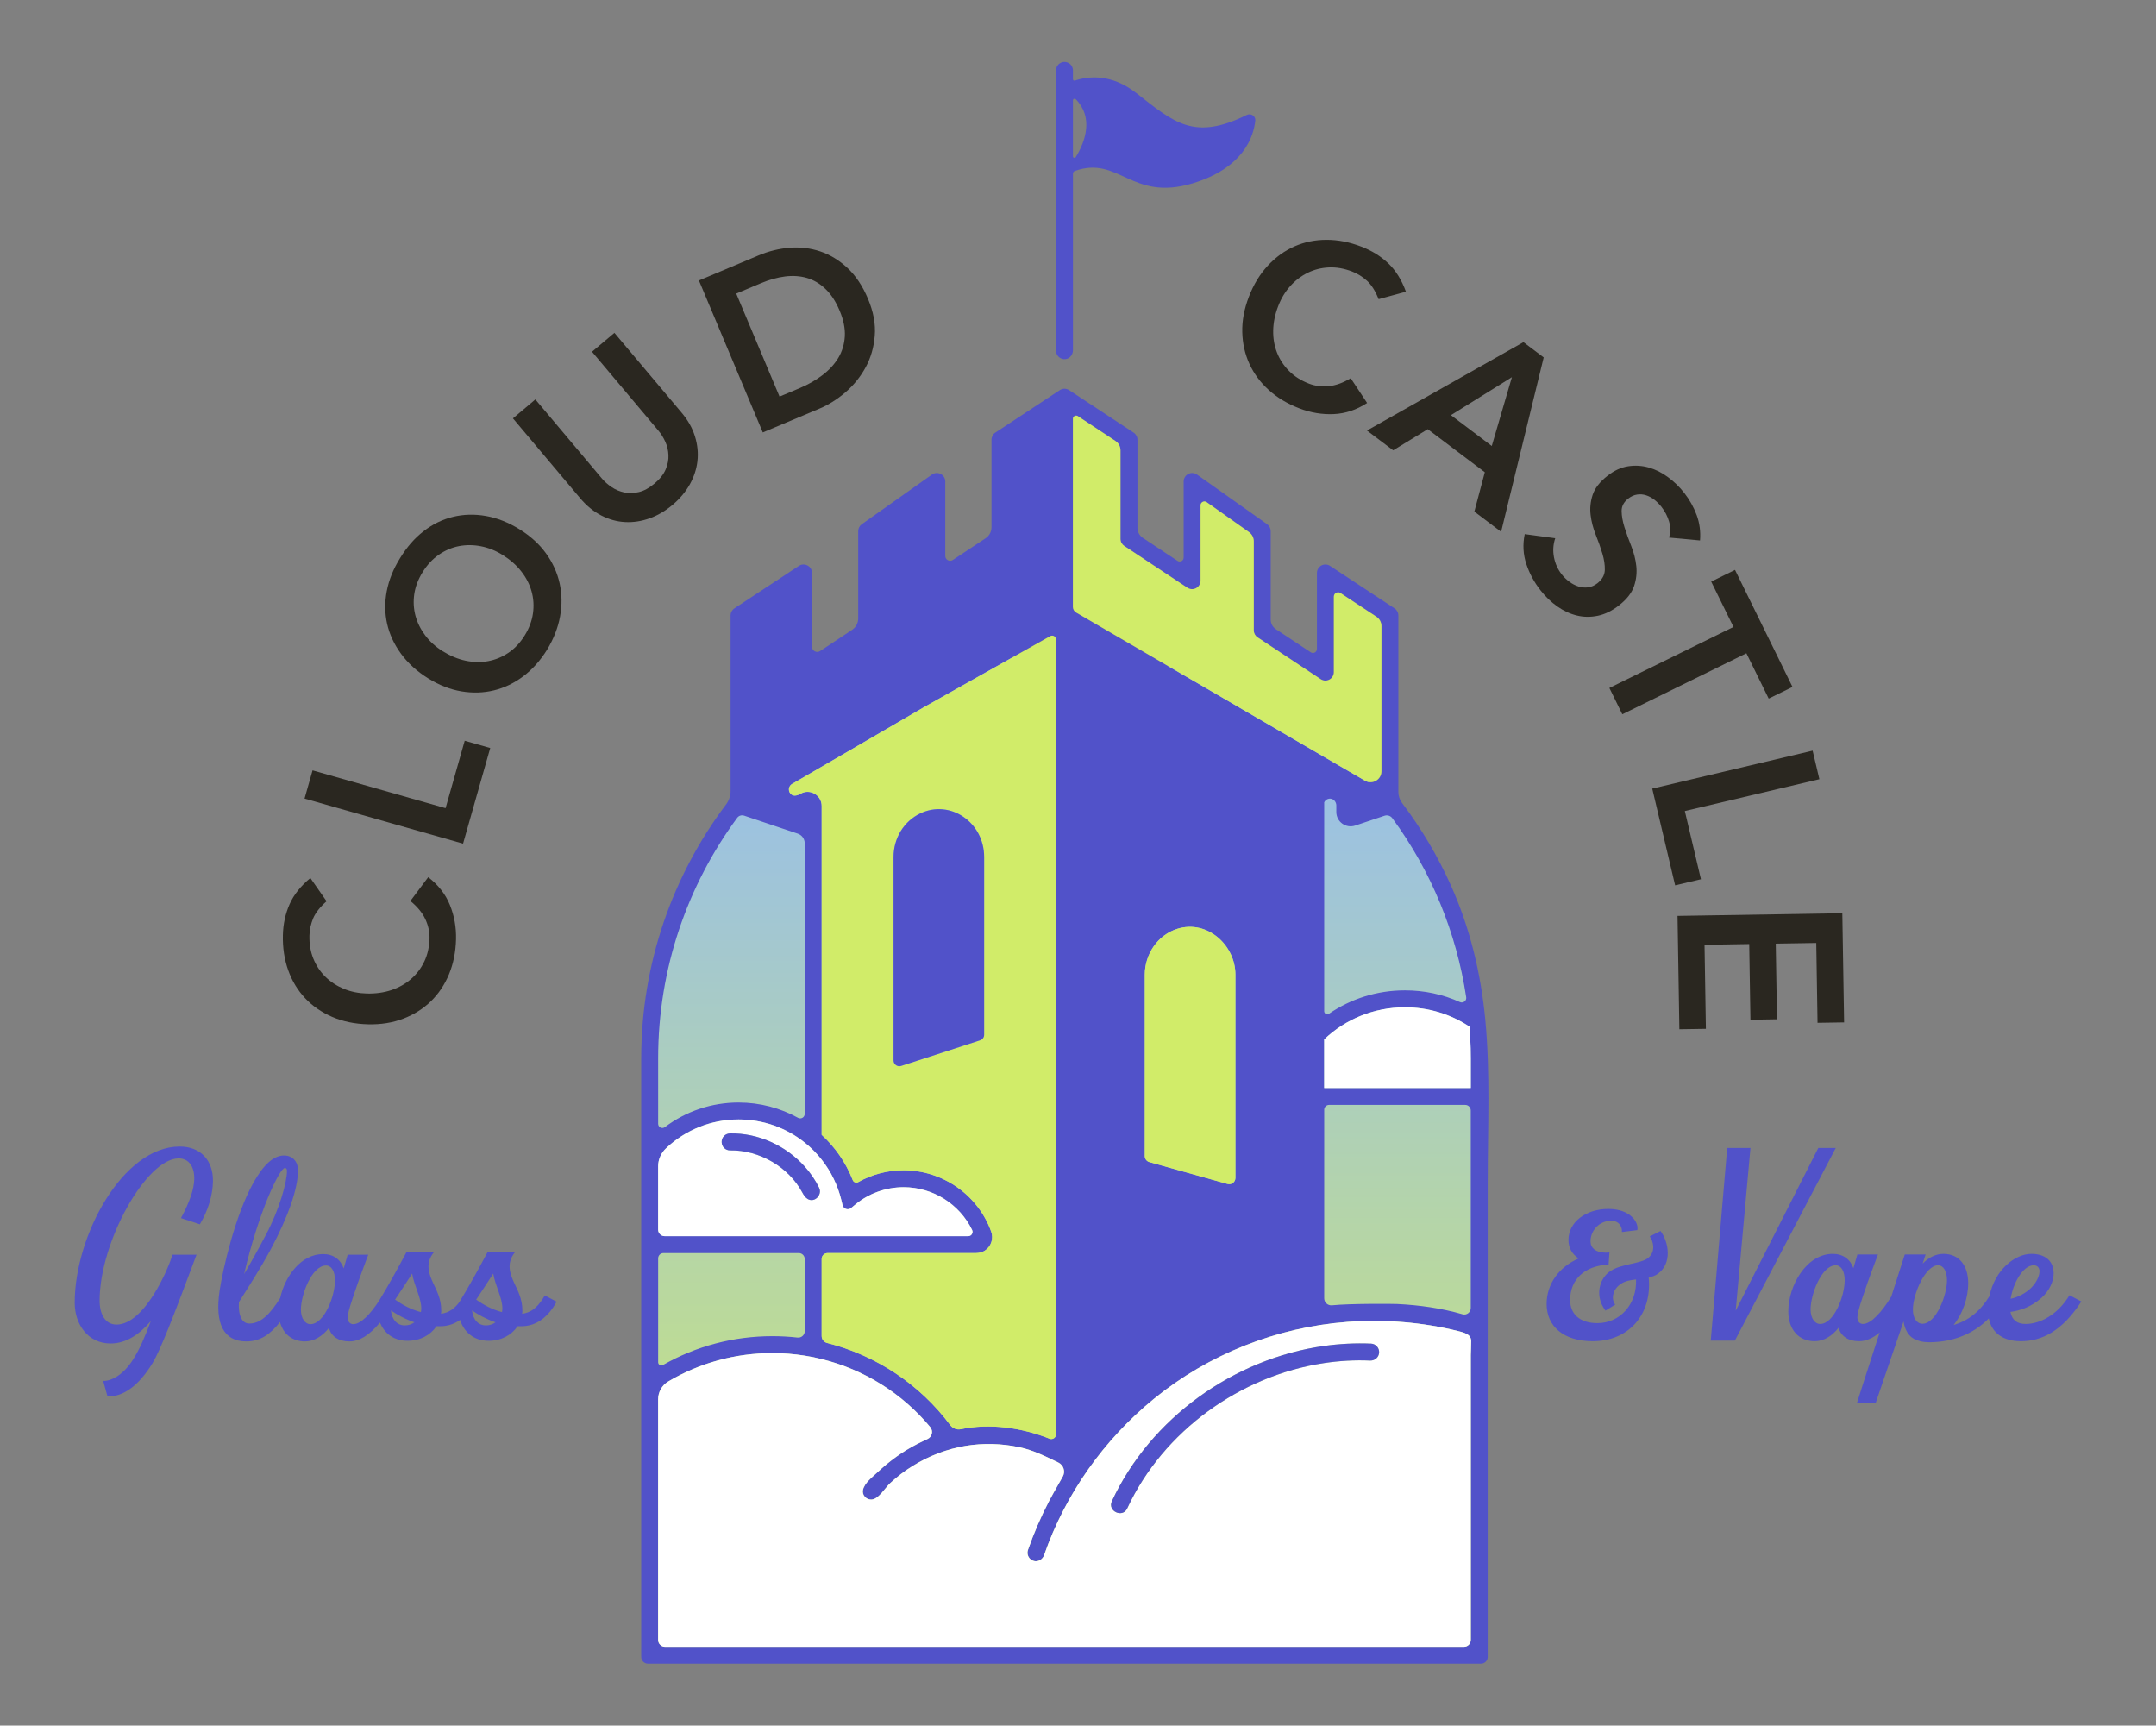
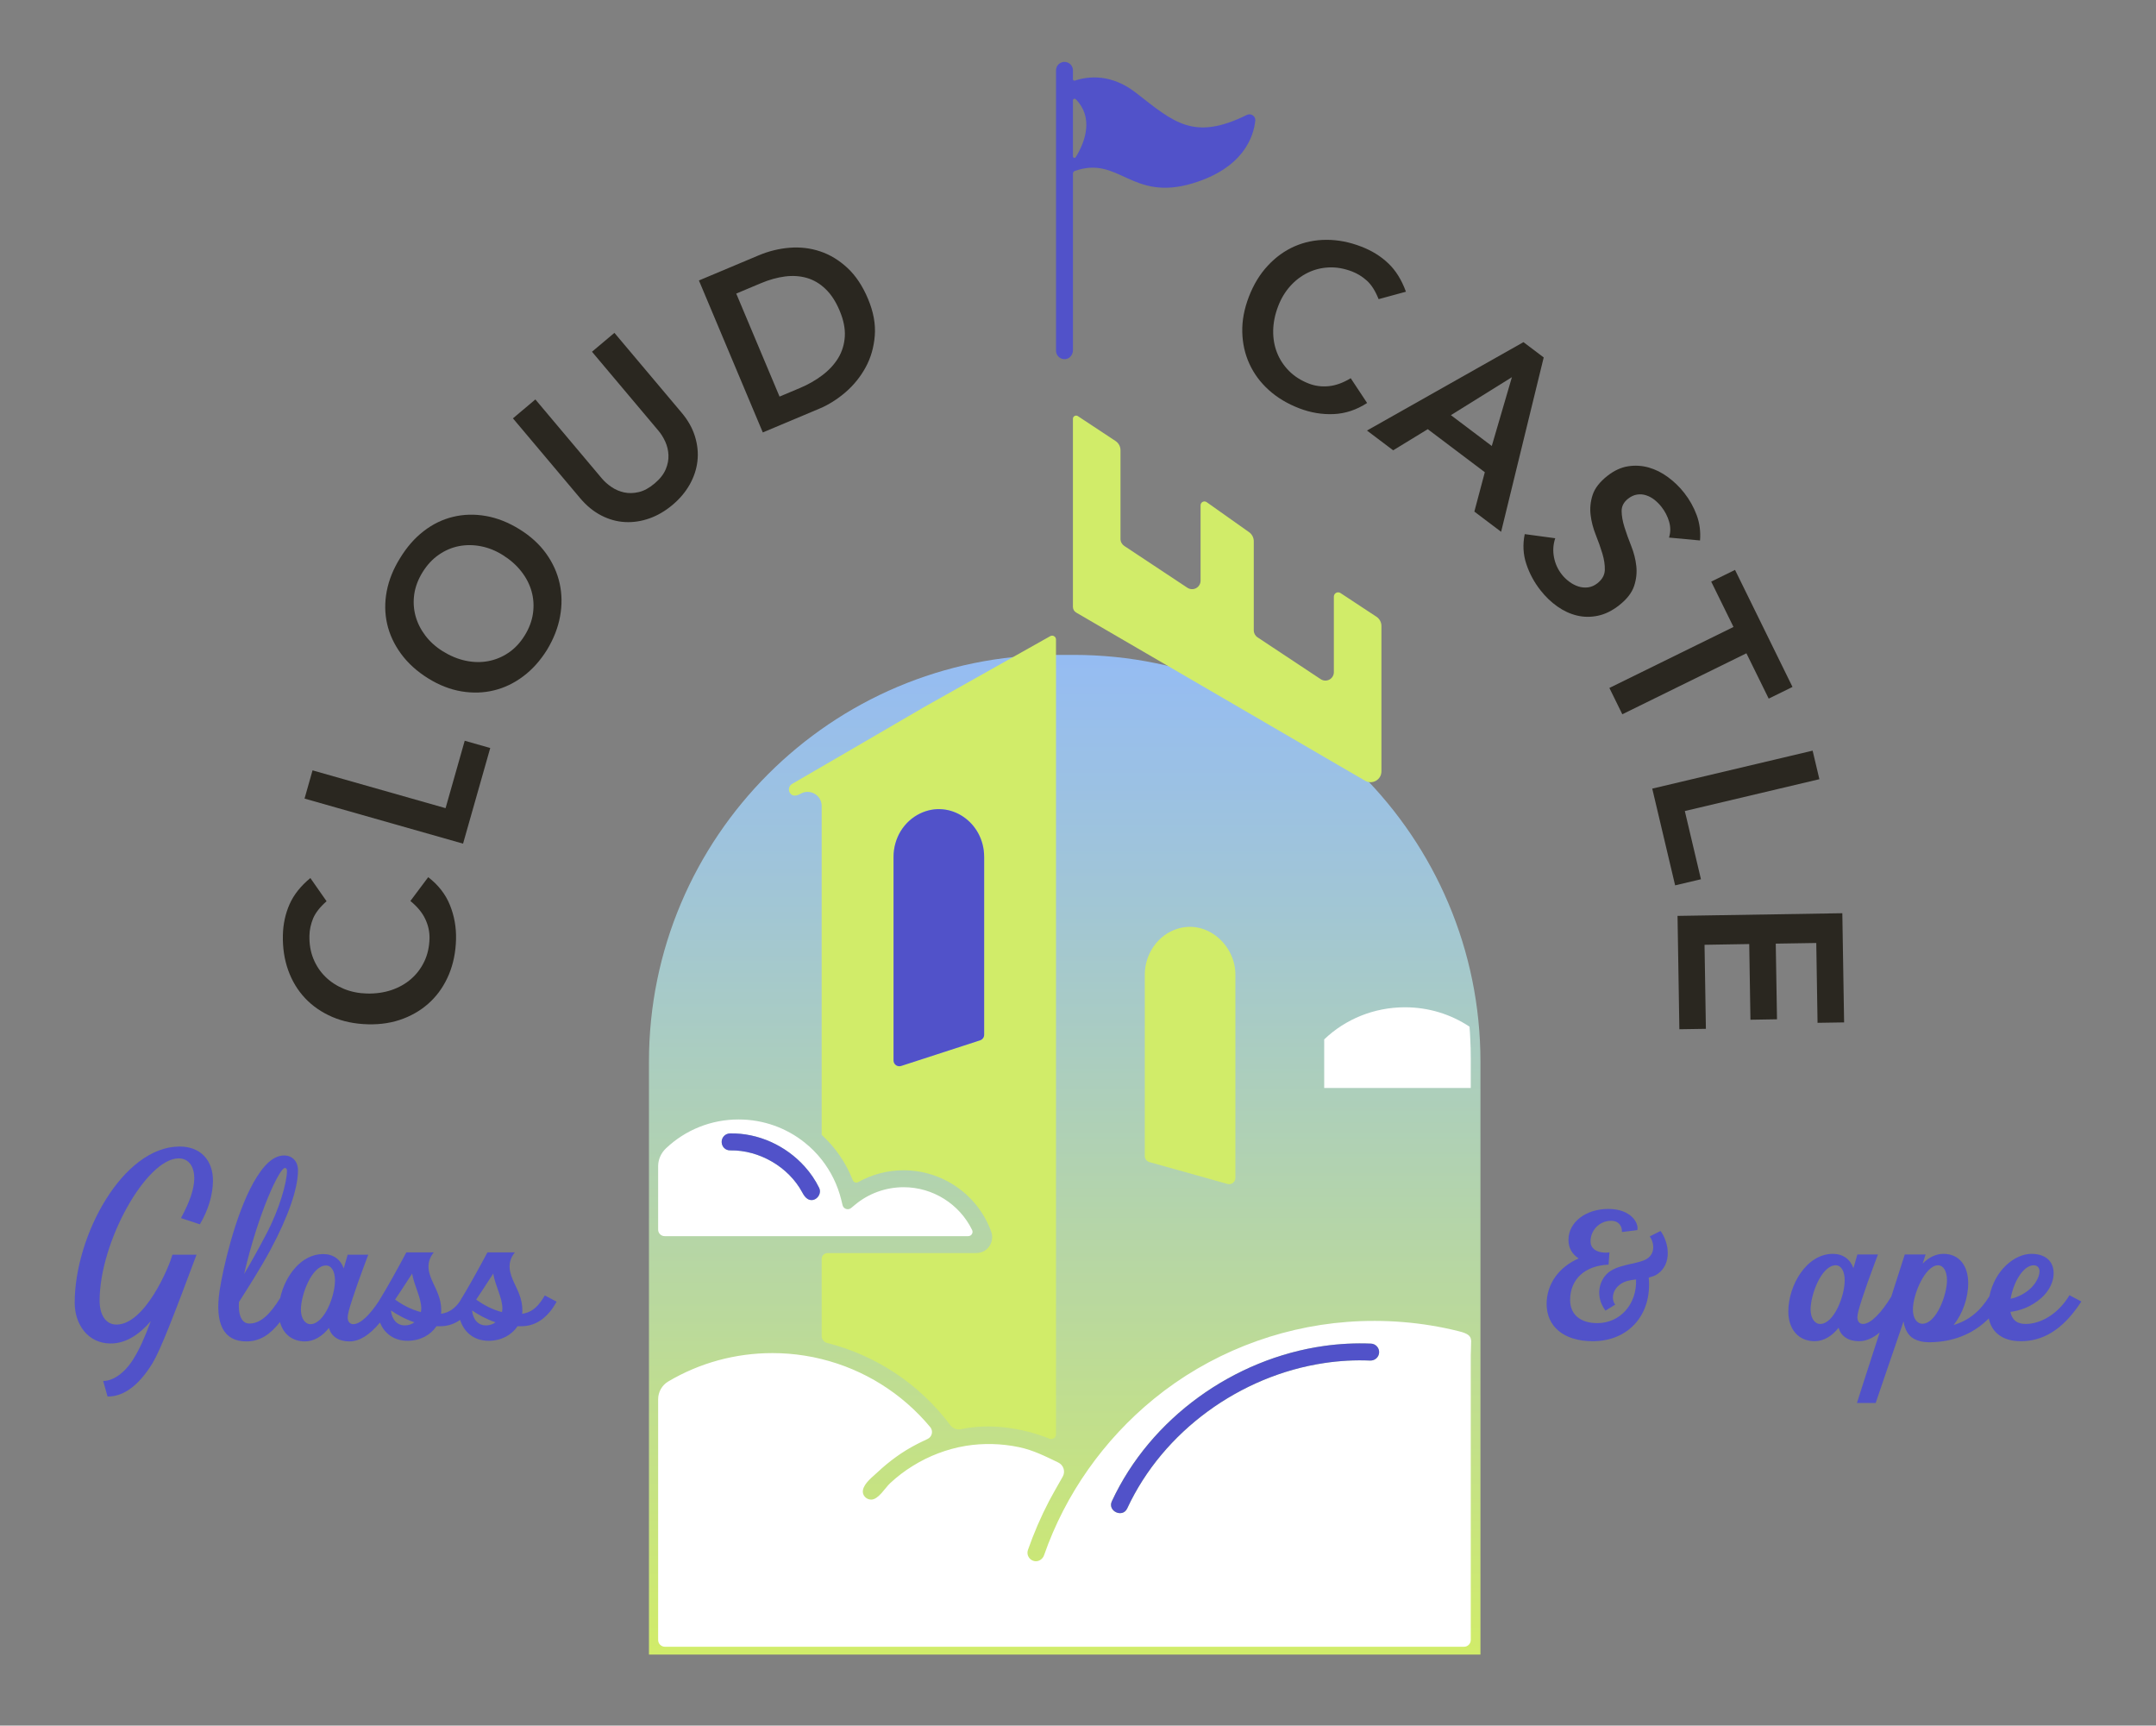
<svg xmlns="http://www.w3.org/2000/svg" id="Layer_1" viewBox="0 0 727.41 582.08">
  <rect x="0" y="0" width="727.41" height="582.08" fill="#808080" stroke="none" />
  <defs>
    <style>.cls-1{fill:url(#linear-gradient);}.cls-2{fill:#fff;}.cls-3{fill:#d1ec69;}.cls-4{fill:#2a2720;}.cls-5{fill:#5152c9;}</style>
    <linearGradient id="linear-gradient" x1="359.22" y1="220.91" x2="359.22" y2="558.12" gradientUnits="userSpaceOnUse">
      <stop offset="0" stop-color="#95bcf3" />
      <stop offset=".21" stop-color="#9fc4da" />
      <stop offset=".66" stop-color="#bad99c" />
      <stop offset="1" stop-color="#d1ec69" />
    </linearGradient>
  </defs>
  <path class="cls-1" d="m356.19,220.91h6.06c75.74,0,137.24,61.49,137.24,137.24v199.98H218.95v-199.98c0-75.74,61.49-137.24,137.24-137.24Z" />
  <g>
    <path class="cls-5" d="m698.22,436.91l4,2.11c-6.46,10.03-13.41,13.4-20.42,13.4-5.97,0-9.79-2.8-10.81-7.68-5.43,5.48-12.48,8.03-20.2,8.03-2.04,0-3.65-.42-4.98-1.12-1.97-1.05-3.16-3.16-3.58-5.9l-.98,2.88c-3.86,11.37-7.51,21.82-8.42,24.63h-6.32c.3-1.08,3.52-10.94,7.67-23.78-2.35,1.96-4.65,2.94-6.96,2.94-3.65,0-6.18-1.75-6.88-4.56-2.31,2.95-5.19,4.56-8.07,4.56-5.47,0-8.91-4-8.91-10.03,0-8.77,6.11-19.44,15.02-19.44,3.43,0,5.89,1.83,6.94,4.84l1.34-4.63h6.94c-.7,2.04-2.95,7.58-5.26,14.67-1.19,3.51-1.68,5.61-1.68,6.52,0,1.34.7,2.25,1.89,2.25,2.73,0,6.37-4.04,9.54-9.22,1.5-4.67,3.05-9.48,4.56-14.22h7.02l-.99,3.09c2.18-2.24,4.63-3.3,7.02-3.3,5.26,0,8.35,3.93,8.35,9.9,0,5.05-1.9,10.31-4.91,14.1,5.08-1.51,8.94-4.64,12.06-9.7,1.83-8.92,8.64-14.3,14.18-14.3,4.7,0,7.5,2.46,7.5,6.6,0,2.73-1.47,5.89-4.07,8.21-3.5,3.08-7.22,4.35-10.52,4.77.56,2.81,2.32,4.07,5.12,4.07,4.91,0,10.81-3.09,14.81-9.69Zm-12.91-2.52c1.82-1.82,2.8-4,2.8-5.68-.07-1.13-.77-1.9-1.96-1.9-3.65,0-6.95,6.04-7.79,11.3,2.39-.49,5.05-1.83,6.95-3.72Zm-28.42-2.53c0-3.15-1.26-5.05-3.01-5.05-4.28,0-8.49,9.68-8.49,14.95,0,2.87,1.33,4.77,3.22,4.77,4.64,0,8.28-9.68,8.28-14.67Zm-34.51,0c0-3.08-1.2-5.05-3.02-5.05-4.84,0-8.49,9.96-8.49,14.88,0,2.94,1.4,4.91,3.23,4.91,4.63,0,8.28-9.4,8.28-14.74Z" />
    <polygon class="cls-4" points="621.58 308.05 622.18 344.88 613.22 345.02 612.79 318.09 599.12 318.31 599.54 343.83 590.58 343.98 590.17 318.45 575.09 318.7 575.55 347.05 566.6 347.19 565.98 308.95 621.58 308.05" />
-     <polygon class="cls-5" points="619.36 387.24 585.33 452.21 577.19 452.21 582.74 387.24 590.59 387.24 585.61 442.11 613.47 387.24 619.36 387.24" />
    <polygon class="cls-4" points="611.56 253.21 613.84 262.84 568.44 273.58 573.88 296.59 565.17 298.65 557.45 266.02 611.56 253.21" />
    <polygon class="cls-4" points="585.38 192.24 604.77 231.72 596.74 235.66 589.22 220.37 547.35 240.94 542.99 232.06 584.86 211.49 577.34 196.19 585.38 192.24" />
    <path class="cls-4" d="m572.44,173.75c1,2.71,1.37,5.56,1.13,8.56l-10.46-.97c.55-1.76.56-3.55.03-5.37s-1.39-3.48-2.59-5.01c-.71-.9-1.51-1.7-2.37-2.38-.87-.68-1.8-1.18-2.79-1.5-.99-.33-2-.41-3.05-.25-1.04.15-2.05.62-3.04,1.39-1.48,1.17-2.21,2.57-2.18,4.22.02,1.64.35,3.45.97,5.43.62,1.97,1.38,4.08,2.27,6.31s1.46,4.48,1.71,6.74c.25,2.27,0,4.54-.75,6.79-.76,2.26-2.43,4.41-5.02,6.45-2.35,1.85-4.74,3.03-7.17,3.54-2.42.51-4.79.49-7.09-.07-2.3-.55-4.5-1.57-6.6-3.05s-3.99-3.29-5.67-5.43c-2.14-2.72-3.74-5.69-4.81-8.91s-1.25-6.58-.53-10.07l10.29,1.39c-.7,2.08-.84,4.21-.43,6.39.41,2.17,1.3,4.12,2.66,5.85.71.9,1.55,1.71,2.51,2.42.96.72,1.97,1.25,3.05,1.6s2.17.45,3.29.31c1.12-.15,2.17-.61,3.16-1.39,1.6-1.26,2.43-2.75,2.49-4.45.05-1.71-.22-3.56-.82-5.55-.6-2-1.35-4.11-2.24-6.34s-1.47-4.47-1.74-6.72-.04-4.5.69-6.74c.74-2.25,2.4-4.39,4.99-6.43,2.27-1.78,4.58-2.85,6.96-3.22,2.37-.37,4.7-.23,6.97.41s4.44,1.72,6.49,3.24c2.06,1.51,3.88,3.27,5.47,5.29,1.81,2.3,3.22,4.81,4.22,7.52Z" />
    <path class="cls-5" d="m560.26,415.24c2.88,3.99,3.86,10.94-.84,14.38-.91.7-2.04,1.05-3.16,1.33,1.19,12.49-6.8,21.47-18.87,21.47-9.9,0-15.58-5.05-15.58-12.56,0-6.8,4.21-12.49,10.81-15.36-2.25-1.48-3.44-3.58-3.44-6.25,0-5.96,5.82-10.45,13.47-10.45s10.38,4.84,9.75,7.15l-5.19.64c.14-1.27-.56-3.79-3.65-3.79-4,0-6.94,3.3-6.94,6.94,0,2.25,1.82,3.72,4.77,3.79h.91c.28,0,.49-.07.7-.07l-.28,4.14h-.14c-7.86.35-12.84,4.91-12.84,11.93,0,4.7,3.23,7.79,9.19,7.79,7.72,0,13.4-6.46,13.05-14.74-1.82.21-3.58.49-4.98,1.41-3.3,2.1-3.3,5.61-2.04,7.08l-3.29,2.04c-3.63-4.85-2.12-10.31,1-12.88.26-.22.54-.42.82-.59,4.07-2.46,10.18-2.32,12.63-4.35,2.53-2.11,1.75-5.48.49-7.23l3.65-1.82Z" />
    <path class="cls-4" d="m520.83,120.57l-14.37,58.82-9.03-6.82,3.53-13.28-19.25-14.52-11.67,7.13-8.84-6.67,52.8-29.82,6.83,5.16Zm-17.52,29.87l6.79-23.21-20.58,12.81,13.79,10.4Z" />
-     <path class="cls-5" d="m501.11,343.85c1.73,18.08.83,36.5.83,54.64v160.43c0,1.26-1.03,2.28-2.29,2.28H218.64c-1.27,0-2.3-1.02-2.3-2.3v-201.9c0-32.13,10.67-61.79,28.65-85.68.95-1.28,1.5-2.84,1.5-4.45v-59.26c0-.96.48-1.86,1.28-2.39l21.76-14.33c.87-.59,2-.63,2.93-.13s1.5,1.45,1.5,2.51v24.88c0,1.4,1.56,2.24,2.73,1.47l10.78-7.14c1.31-.87,2.08-2.33,2.08-3.89v-29.41c0-.93.45-1.8,1.2-2.35l23.68-16.75c.87-.61,2.01-.68,2.95-.2.96.5,1.55,1.48,1.55,2.55v25.11c0,1.3,1.45,2.07,2.52,1.36l11.11-7.35c1.23-.82,1.96-2.19,1.96-3.66v-29.57c0-.96.49-1.86,1.29-2.39l21.64-14.25c.07-.06.15-.1.22-.14.03-.03.07-.04.11-.07s.09-.05.13-.06c.07-.04.14-.07.23-.09.1-.05.2-.08.3-.11h.04c.1-.03.22-.06.32-.06.22-.04.45-.04.68,0,.12,0,.22.03.33.06.14.03.24.06.34.11.07.02.15.05.22.09.04.01.08.03.12.06.05.03.09.04.12.07.04.01.07.04.1.06l.11.08,21.65,14.25c.8.53,1.29,1.43,1.29,2.39v29.73c0,1.37.7,2.65,1.84,3.41l11.69,7.74c.89.59,2.06-.04,2.06-1.1v-25.67c0-1.07.59-2.05,1.54-2.55.94-.48,2.09-.41,2.96.2l23.67,16.75c.76.55,1.2,1.42,1.2,2.35v29.83c0,1.3.66,2.51,1.75,3.24l11.78,7.8c.88.58,2.07-.06,2.07-1.13v-25.65c0-1.06.57-2.01,1.5-2.51.92-.5,2.05-.45,2.92.13l21.77,14.33c.8.53,1.28,1.43,1.28,2.39v59.53c0,1.37.46,2.7,1.29,3.78,6.48,8.56,11.98,17.84,16.38,27.62,6.54,14.57,10.15,29.73,11.65,45.31Zm-4.89,113.25c0-.4.12-2.88.13-4.78-.1-1.36-.58-2.18-3.04-2.96-.2-.05-.43-.12-.66-.18-.2-.06-.41-.1-.61-.16-3.04-.76-6.13-1.4-9.22-1.9-3.12-.51-6.26-.9-9.41-1.15-3.15-.26-6.32-.39-9.47-.4-3.14-.02-6.29.1-9.43.34-23.77,1.8-46.73,10.89-65.21,25.97-16.88,13.77-29.89,32.15-37.04,52.72-.49,1.42-1.96,2.33-3.4,1.97-1.67-.42-2.59-2.15-2.05-3.72,1.99-5.66,4.35-11.18,7.13-16.5.31-.6,2.74-5.04,4.58-8.19,1.03-1.74.33-3.97-1.5-4.84-4.26-2.04-8.32-4.13-13.2-5.16-5.92-1.24-12.07-1.41-18.04-.43-6.31,1.05-12.41,3.39-17.83,6.76-2.73,1.68-5.29,3.64-7.63,5.82-1.69,1.56-3.94,5.54-6.4,5.54-1.7,0-3.11-1.52-2.77-3.24.47-2.37,3.24-4.41,4.9-5.98,2-1.87,4.11-3.63,6.35-5.23,2.22-1.6,4.56-3.02,6.99-4.27.34-.17,1.97-1,3.54-1.72,1.56-.72,2.01-2.72.91-4.03-9.52-11.44-22.37-19.42-36.62-22.93-1.89-.48-3.79-.86-5.72-1.16-3.57-.57-7.21-.86-10.89-.86-12.5,0-24.55,3.3-35.16,9.58-2.11,1.25-3.4,3.55-3.4,5.99v81.19c0,1.27,1.03,2.3,2.3,2.3h269.59c1.26,0,2.28-1.03,2.28-2.28v-96.11Zm0-15.89v-66.6c0-1.06-.84-1.9-1.88-1.9h-45.92c-.9,0-1.65.73-1.65,1.64v63.59c0,1.41,1.22,2.51,2.62,2.37,6.01-.61,20.43-.53,22.03-.44,7.43.36,14.88,1.4,22.02,3.47,1.4.41,2.78-.67,2.78-2.13Zm0-74.21v-10c0-2.23-.05-4.48-.17-6.68-.05-1.34-.14-2.67-.25-4-6.44-4.28-13.94-6.54-21.78-6.54-10.5,0-20.14,4.04-27.25,10.83v16.39h49.45Zm-3.68-28.99c1.1.5,2.33-.41,2.14-1.61-3.3-21.89-11.85-42.59-24.93-60.41-.6-.81-1.69-1.15-2.64-.82l-9.88,3.31c-3.13,1.05-6.37-1.27-6.37-4.57v-2.21c0-1.16-.85-2.22-2-2.3-.93-.06-1.73.47-2.09,1.25v70.46c0,.84.95,1.31,1.63.84,7.33-5.01,16.15-7.88,25.62-7.88,6.48,0,12.75,1.34,18.52,3.94Zm-26.46-77.82v-49.04c0-1.24-.63-2.41-1.67-3.1l-12.14-8c-.96-.64-2.24.05-2.24,1.2v25.48c0,1.05-.57,2.01-1.5,2.51s-2.06.44-2.93-.13l-21.3-14.11c-.8-.52-1.29-1.41-1.29-2.37v-30.03c0-1.22-.58-2.37-1.58-3.08l-14.31-10.13c-.86-.61-2.06,0-2.06,1.06v25.43c0,1.05-.58,2.02-1.51,2.52-.92.5-2.04.44-2.93-.13l-21.3-14.11c-.8-.53-1.28-1.41-1.28-2.38v-29.88c0-1.27-.62-2.45-1.69-3.15l-12.7-8.39c-.71-.45-1.66.05-1.66.9v63.45c0,.8.43,1.53,1.12,1.93,12.18,7.08,24.36,14.18,36.53,21.26,11.61,6.75,23.2,13.51,34.81,20.26,5.8,3.37,11.6,6.74,17.39,10.13,2.92,1.68,5.81,3.37,8.71,5.05l.02.02c2.45,1.42,5.51-.35,5.51-3.17Zm-49.27,137.15v-68.57c0-9.97-9.51-18.56-19.5-15.49-6.71,2.05-11.07,8.58-11.07,15.49v61.19c0,.94.63,1.77,1.53,2.03l26.37,7.38c1.35.37,2.67-.63,2.67-2.03Zm-60.53,86.48V215.73c0-1-1.07-1.63-1.94-1.14-5.61,3.14-11.21,6.31-16.81,9.45-8.72,4.92-17.46,9.81-26.19,14.73-.05.04-.11.07-.18.11-14.64,8.51-29.26,17.08-43.93,25.56-1.01.6-1.37,1.9-.78,2.93.87,1.47,2.4,1.11,3.64.38h.03c3.15-1.81,7.1.48,7.1,4.12v110.94c4.54,4.15,8.16,9.34,10.49,15.28.29.74,1.16,1.05,1.86.65,4.64-2.6,9.92-3.98,15.31-3.98,13.19,0,25.06,8.32,29.54,20.7.84,2.3.04,4.99-2.17,6.42-.9.57-1.97.81-3.04.81h-50c-1.1,0-1.99.88-1.99,2v25.96c0,1.13.78,2.1,1.87,2.37,16.46,4.17,31.14,13.85,41.51,27.69.83,1.1,2.21,1.68,3.55,1.4,9.76-2.1,20.77-.49,29.96,3.2,1.04.41,2.17-.36,2.17-1.49Zm-29.61-66.84c1.07,0,1.78-1.13,1.3-2.1-4.26-8.73-13.23-14.41-23.09-14.41-6,0-11.83,2.1-16.41,5.93l-1.3,1.08c-1.03.86-2.59.33-2.9-.96l-.4-1.65c-1.24-5.14-3.56-9.77-6.65-13.7-1.69-2.14-3.6-4.07-5.72-5.75-6.15-4.93-13.95-7.8-22.32-7.8-9.19,0-17.89,3.49-24.47,9.73-1.67,1.57-2.66,3.75-2.66,6.05v21.39c0,1.2.99,2.19,2.2,2.19h102.42Zm-55.17,32.06v-24.35c0-1.1-.88-2-2-2h-45.66c-.99,0-1.79.8-1.79,1.78v35.05c0,.84.9,1.34,1.63.93,11.21-6.39,23.83-9.73,36.93-9.73,2.84,0,5.67.16,8.44.47,1.31.16,2.45-.84,2.45-2.15Zm0-73.3v-91.26c0-1.49-.94-2.8-2.35-3.27l-18.08-6.07c-.86-.29-1.81,0-2.34.72-16.77,22.75-26.68,50.81-26.68,81.14v22.09c0,1.17,1.34,1.82,2.27,1.12,7.1-5.36,15.77-8.3,24.86-8.3,7.24,0,14.1,1.86,20.08,5.16,1.02.55,2.24-.18,2.24-1.33Z" />
    <path class="cls-2" d="m496.35,452.32c-.01,1.9-.13,4.38-.13,4.78v96.11c0,1.25-1.02,2.28-2.28,2.28H224.35c-1.27,0-2.3-1.03-2.3-2.3v-81.19c0-2.44,1.29-4.74,3.4-5.99,10.61-6.28,22.66-9.58,35.16-9.58,3.68,0,7.32.29,10.89.86,1.93.3,3.83.68,5.72,1.16,14.25,3.51,27.1,11.49,36.62,22.93,1.1,1.31.65,3.31-.91,4.03-1.57.72-3.2,1.55-3.54,1.72-2.43,1.25-4.77,2.67-6.99,4.27-2.24,1.6-4.35,3.36-6.35,5.23-1.66,1.57-4.43,3.61-4.9,5.98-.34,1.72,1.07,3.24,2.77,3.24,2.46,0,4.71-3.98,6.4-5.54,2.34-2.18,4.9-4.14,7.63-5.82,5.42-3.37,11.52-5.71,17.83-6.76,5.97-.98,12.12-.81,18.04.43,4.88,1.03,8.94,3.12,13.2,5.16,1.83.87,2.53,3.1,1.5,4.84-1.84,3.15-4.27,7.59-4.58,8.19-2.78,5.32-5.14,10.84-7.13,16.5-.54,1.57.38,3.3,2.05,3.72,1.44.36,2.91-.55,3.4-1.97,7.15-20.57,20.16-38.95,37.04-52.72,18.48-15.08,41.44-24.17,65.21-25.97,3.14-.24,6.29-.36,9.43-.34,3.15,0,6.32.14,9.47.4,3.15.25,6.29.64,9.41,1.15,3.09.5,6.18,1.14,9.22,1.9.2.06.41.1.61.16.23.06.46.13.66.18,2.46.78,2.94,1.6,3.04,2.96Zm-31.05,3.9c.07-1.59-1.16-2.91-2.73-2.99-5.3-.22-10.58.05-15.79.78-30.52,4.28-58.62,24.34-71.66,52.41-1.53,3.31,3.63,5.75,5.19,2.41,12.12-26.11,38.17-44.81,66.47-49.04,5.12-.77,10.34-1.07,15.53-.84,1.59.04,2.92-1.16,2.99-2.73Z" />
    <path class="cls-2" d="m496.22,357v10h-49.45v-16.39c7.11-6.79,16.75-10.83,27.25-10.83,7.84,0,15.34,2.26,21.78,6.54.11,1.33.2,2.66.25,4,.12,2.2.17,4.45.17,6.68Z" />
    <path class="cls-4" d="m474.35,98.4l-9.22,2.51c-1.11-2.78-2.43-4.86-3.95-6.23s-3.19-2.4-5-3.1c-2.68-1.03-5.3-1.49-7.84-1.37-2.54.11-4.92.71-7.13,1.8-2.21,1.08-4.18,2.58-5.9,4.5s-3.08,4.18-4.07,6.77c-1.07,2.78-1.63,5.51-1.68,8.19-.05,2.67.38,5.16,1.29,7.48.9,2.31,2.26,4.37,4.06,6.18,1.8,1.82,4.04,3.24,6.73,4.28,2.1.8,4.33,1.09,6.7.85,2.36-.24,4.82-1.13,7.38-2.68l5.53,8.36c-3.58,2.32-7.34,3.57-11.28,3.74-3.93.17-7.81-.48-11.62-1.95-4.01-1.54-7.44-3.6-10.29-6.18s-5.02-5.52-6.53-8.83c-1.51-3.3-2.31-6.87-2.4-10.72s.65-7.8,2.21-11.86c1.59-4.15,3.73-7.66,6.41-10.53,2.67-2.88,5.68-5.04,9.02-6.51,3.34-1.46,6.93-2.2,10.77-2.2,3.85-.01,7.78.75,11.78,2.3,3.52,1.35,6.55,3.23,9.07,5.63,2.53,2.4,4.51,5.59,5.96,9.57Z" />
    <path class="cls-3" d="m466.08,211.15v49.04c0,2.82-3.06,4.59-5.51,3.17l-.02-.02c-2.9-1.68-5.79-3.37-8.71-5.05-5.79-3.39-11.59-6.76-17.39-10.13-11.61-6.75-23.2-13.51-34.81-20.26-12.17-7.08-24.35-14.18-36.53-21.26-.69-.4-1.12-1.13-1.12-1.93v-63.45c0-.85.95-1.35,1.66-.9l12.7,8.39c1.07.7,1.69,1.88,1.69,3.15v29.88c0,.97.48,1.85,1.28,2.38l21.3,14.11c.89.57,2.01.63,2.93.13.93-.5,1.51-1.47,1.51-2.52v-25.43c0-1.06,1.2-1.67,2.06-1.06l14.31,10.13c1,.71,1.58,1.86,1.58,3.08v30.03c0,.96.49,1.85,1.29,2.37l21.3,14.11c.87.57,2,.63,2.93.13s1.5-1.46,1.5-2.51v-25.48c0-1.15,1.28-1.84,2.24-1.2l12.14,8c1.04.69,1.67,1.86,1.67,3.1Z" />
    <path class="cls-5" d="m462.57,453.23c1.57.08,2.8,1.4,2.73,2.99-.07,1.57-1.4,2.77-2.99,2.73-5.19-.23-10.41.07-15.53.84-28.3,4.23-54.35,22.93-66.47,49.04-1.56,3.34-6.72.9-5.19-2.41,13.04-28.07,41.14-48.13,71.66-52.41,5.21-.73,10.49-1,15.79-.78Z" />
    <path class="cls-5" d="m420.67,38.77c1.38-.67,3,.4,2.85,1.93-.59,5.44-4,15.97-21.12,21.14-20.76,6.25-24.84-9.49-39.8-4.16-.36.13-.6.48-.6.86v59.59c0,1.42-.96,2.75-2.37,2.99-1.78.3-3.34-1.09-3.34-2.82V23.74c0-1.59,1.28-2.86,2.85-2.86s2.86,1.27,2.86,2.86v2.99c0,.33.32.56.63.46,4.71-1.55,12.39-2.31,20.66,4.13,12.81,9.99,19.48,16.29,37.38,7.45Zm-57.73,14.25c3.45-5.56,5.92-13.56.02-19.54-.35-.35-.96-.12-.96.38v18.88c0,.52.67.71.94.28Z" />
    <path class="cls-3" d="m416.81,328.77v68.57c0,1.4-1.32,2.4-2.67,2.03l-26.37-7.38c-.9-.26-1.53-1.09-1.53-2.03v-61.19c0-6.91,4.36-13.44,11.07-15.49,9.99-3.07,19.5,5.52,19.5,15.49Z" />
    <path class="cls-3" d="m356.28,215.73v268.09c0,1.13-1.13,1.9-2.17,1.49-9.19-3.69-20.2-5.3-29.96-3.2-1.34.28-2.72-.3-3.55-1.4-10.37-13.84-25.05-23.52-41.51-27.69-1.09-.27-1.87-1.24-1.87-2.37v-25.96c0-1.12.89-2,1.99-2h50c1.07,0,2.14-.24,3.04-.81,2.21-1.43,3.01-4.12,2.17-6.42-4.48-12.38-16.35-20.7-29.54-20.7-5.39,0-10.67,1.38-15.31,3.98-.7.4-1.57.09-1.86-.65-2.33-5.94-5.95-11.13-10.49-15.28v-110.94c0-3.64-3.95-5.93-7.1-4.13h-.03c-1.24.74-2.77,1.1-3.64-.37-.59-1.03-.23-2.33.78-2.93,14.67-8.48,29.29-17.05,43.93-25.56.07-.04.13-.07.18-.11,8.73-4.92,17.47-9.81,26.19-14.73,5.6-3.14,11.2-6.31,16.81-9.45.87-.49,1.94.14,1.94,1.14Zm-24.24,133.32v-59.98c0-11.72-11.5-19.52-21.61-14.66-2.72,1.31-4.98,3.4-6.54,5.94-1.55,2.54-2.42,5.57-2.42,8.72v68.63c0,1.34,1.3,2.29,2.57,1.87l26.64-8.65c.82-.27,1.36-1.03,1.36-1.87Z" />
    <path class="cls-5" d="m332.04,289.07v59.98c0,.84-.54,1.6-1.36,1.87l-26.64,8.65c-1.27.42-2.57-.53-2.57-1.87v-68.63c0-3.15.87-6.18,2.42-8.72,1.56-2.54,3.82-4.63,6.54-5.94,10.11-4.86,21.61,2.94,21.61,14.66Z" />
    <path class="cls-2" d="m327.97,414.88c.48.97-.23,2.1-1.3,2.1h-102.42c-1.21,0-2.2-.99-2.2-2.19v-21.39c0-2.3.99-4.48,2.66-6.05,6.58-6.24,15.28-9.73,24.47-9.73,8.37,0,16.17,2.87,22.32,7.8,2.12,1.68,4.03,3.61,5.72,5.75,3.09,3.93,5.41,8.56,6.65,13.7l.4,1.65c.31,1.29,1.87,1.82,2.9.96l1.3-1.08c4.58-3.83,10.41-5.93,16.41-5.93,9.86,0,18.83,5.68,23.09,14.41Zm-55.52-10.47c2.35,1.48,5.08-1.38,3.91-3.74-1.28-2.61-2.92-5.01-4.85-7.15-6.34-7.07-15.7-11.39-25.23-11.19-1.58.03-2.83,1.33-2.8,2.9.03,1.59,1.25,2.85,2.91,2.82,9.77-.16,19.67,5.57,24.29,14.18.45.84.97,1.67,1.77,2.18Z" />
    <path class="cls-4" d="m292.85,100.79c1.85,4.4,2.61,8.55,2.29,12.46-.31,3.91-1.34,7.47-3.09,10.67-1.75,3.21-4.01,6-6.78,8.39-2.78,2.39-5.71,4.23-8.8,5.53l-19.11,8.03-21.55-51.26,20.2-8.49c3.38-1.42,6.86-2.27,10.43-2.55,3.58-.28,7.02.13,10.32,1.24,3.31,1.11,6.36,2.97,9.16,5.57,2.79,2.6,5.11,6.07,6.93,10.41Zm-7.82,12.71c.16-2.66-.42-5.55-1.74-8.69-1.29-3.09-2.89-5.54-4.79-7.35-1.9-1.82-4-3.05-6.29-3.71s-4.74-.82-7.36-.49c-2.61.34-5.32,1.09-8.12,2.27l-8.33,3.5,14.61,34.75,6.81-2.86c2.84-1.19,5.4-2.65,7.66-4.37s4.04-3.66,5.35-5.82c1.3-2.17,2.03-4.58,2.2-7.23Z" />
    <path class="cls-5" d="m276.36,400.67c1.17,2.36-1.56,5.22-3.91,3.74-.8-.51-1.32-1.34-1.77-2.18-4.62-8.61-14.52-14.34-24.29-14.18-1.66.03-2.88-1.23-2.91-2.82-.03-1.57,1.22-2.87,2.8-2.9,9.53-.2,18.89,4.12,25.23,11.19,1.93,2.14,3.57,4.54,4.85,7.15Z" />
    <path class="cls-4" d="m234.49,147.25c.85,2.8,1.13,5.57.82,8.29s-1.18,5.35-2.6,7.89c-1.43,2.53-3.36,4.83-5.8,6.88-2.45,2.06-5.04,3.58-7.78,4.55s-5.49,1.39-8.24,1.24c-2.76-.14-5.43-.88-8.03-2.22s-4.98-3.29-7.14-5.85l-22.66-26.91,7.57-6.38,22.46,26.68c.88,1.04,1.96,1.99,3.24,2.87,1.28.87,2.69,1.47,4.24,1.81,1.56.34,3.2.3,4.95-.11,1.74-.4,3.51-1.37,5.32-2.89,1.8-1.51,3.05-3.1,3.75-4.75.7-1.64,1.01-3.26.94-4.85-.07-1.58-.42-3.08-1.06-4.49s-1.4-2.64-2.28-3.68l-22.46-26.68,7.57-6.37,22.67,26.92c2.16,2.56,3.66,5.24,4.52,8.05Z" />
    <path class="cls-4" d="m188.81,196.77c.8,3.58.85,7.29.16,11.11-.69,3.83-2.16,7.6-4.41,11.32-2.27,3.64-4.94,6.62-8.02,8.93-3.07,2.31-6.37,3.9-9.9,4.75-3.52.86-7.18.97-10.98.33s-7.54-2.1-11.23-4.4c-3.78-2.35-6.82-5.12-9.14-8.29-2.31-3.16-3.87-6.53-4.68-10.08-.8-3.56-.85-7.23-.13-11,.72-3.78,2.21-7.49,4.48-11.14,2.26-3.71,4.9-6.75,7.95-9.11,3.04-2.36,6.34-3.97,9.91-4.84,3.56-.87,7.26-.97,11.1-.3s7.65,2.18,11.43,4.53c3.69,2.3,6.66,5.01,8.9,8.13,2.25,3.13,3.77,6.49,4.56,10.06Zm-8.99,10.13c.36-2.55.2-5.02-.47-7.42-.67-2.39-1.83-4.64-3.48-6.74-1.64-2.11-3.74-3.95-6.27-5.53-2.35-1.47-4.8-2.45-7.32-2.94-2.53-.5-5.01-.51-7.43-.05-2.42.47-4.68,1.44-6.79,2.9-2.12,1.45-3.93,3.41-5.46,5.85-1.52,2.45-2.46,4.93-2.83,7.44-.36,2.52-.22,4.97.42,7.35.65,2.37,1.76,4.59,3.32,6.64s3.51,3.81,5.87,5.28c2.53,1.57,5.11,2.64,7.72,3.19,2.62.55,5.15.6,7.59.15,2.45-.46,4.73-1.39,6.85-2.82,2.12-1.42,3.94-3.36,5.46-5.8s2.46-4.94,2.82-7.5Z" />
    <path class="cls-5" d="m183.81,436.98l4,2.11c-2.52,4.56-6.31,8.28-11.93,8.28h-1.26c-1.96,2.94-5.47,4.91-9.75,4.91-5.3,0-8.42-3.23-9.64-7.05-1.88,1.33-4.09,2.14-6.71,2.14h-1.26c-1.96,2.94-5.47,4.91-9.75,4.91-4.88,0-7.92-2.74-9.32-6.15-3.57,4.28-6.93,6.36-10.33,6.36-3.64,0-6.17-1.75-6.87-4.56-2.32,2.95-5.19,4.56-8.07,4.56-4.33,0-7.38-2.51-8.46-6.54-3.18,4.05-6.57,6.54-11.39,6.54-7.51,0-10.67-5.82-8.98-17.12,1.12-7.44,5.26-25.4,11.36-36.34,3.51-6.25,6.88-9.26,10.39-9.26,2.73,0,4.7,1.89,4.7,5.05,0,6.1-3.3,15.57-9.19,26.59-3.65,6.8-8,13.47-10.74,17.82-.28,4.56,1.05,7.23,3.51,7.23,3.93,0,7.1-3.3,10.41-8.61,1.66-7.5,7.11-14.83,14.49-14.83,3.44,0,5.9,1.83,6.95,4.84l1.33-4.63h6.95c-.7,2.04-2.95,7.58-5.26,14.67-1.2,3.51-1.69,5.61-1.69,6.52,0,1.33.7,2.25,1.9,2.25,2.47,0,5.7-3.32,8.64-7.81,3.24-5.26,6.63-11.5,9.25-16.4h9.26c-3.02,3.72-1.55,7.37-.28,10.18,1.12,2.45,2.8,5.4,2.8,9.33,0,.42,0,.77-.07,1.19,2.82-.37,4.67-1.9,6.18-3.93,3.3-5.34,6.79-11.76,9.47-16.77h9.26c-3.02,3.72-1.54,7.37-.28,10.18,1.12,2.45,2.81,5.4,2.81,9.33,0,.42,0,.77-.08,1.19,3.79-.49,5.83-3.09,7.65-6.18Zm-14.45,5.62c.07-.42.14-.77.14-1.19,0-3.65-2.39-7.65-3.09-11.79-2.24,3.51-4.56,6.94-5.75,8.77,2.38,1.68,5.19,3.3,8.7,4.21Zm-5.4,4.49c1.26,0,2.38-.42,3.22-1.05-3.29-1.13-5.96-2.67-7.92-4,.35,3.08,2.03,5.05,4.7,5.05Zm-21.96-4.49c.07-.42.14-.77.14-1.19,0-3.65-2.39-7.65-3.09-11.79-2.24,3.51-4.56,6.94-5.75,8.77,2.38,1.68,5.19,3.3,8.7,4.21Zm-5.41,4.49c1.27,0,2.39-.42,3.23-1.05-3.3-1.13-5.96-2.67-7.93-4,.36,3.08,2.04,5.05,4.7,5.05Zm-23.57-15.16c0-3.08-1.19-5.05-3.01-5.05-4.84,0-8.49,9.96-8.49,14.88,0,2.94,1.4,4.91,3.22,4.91,4.63,0,8.28-9.4,8.28-14.74Zm-16.2-36.97c0-.7-.28-.98-.7-.98-1.83,0-8.98,15.15-13.76,35.78,2.04-3.44,4.57-7.93,7.44-13.4,4.42-8.35,7.02-17.47,7.02-21.4Z" />
    <polygon class="cls-4" points="165.4 252.32 156.23 284.58 102.75 269.38 105.45 259.86 150.33 272.61 156.79 249.87 165.4 252.32" />
    <path class="cls-4" d="m151.78,305.26c1.49,3.65,2.18,7.52,2.08,11.6-.11,4.29-.9,8.22-2.37,11.77s-3.51,6.59-6.11,9.12c-2.61,2.53-5.7,4.48-9.3,5.86-3.59,1.38-7.56,2.02-11.91,1.91-4.45-.11-8.47-.94-12.08-2.49-3.6-1.56-6.65-3.66-9.15-6.31-2.5-2.66-4.4-5.79-5.7-9.41s-1.9-7.58-1.8-11.87c.09-3.77.85-7.25,2.26-10.43,1.41-3.19,3.75-6.13,7.01-8.83l5.47,7.83c-2.25,1.99-3.76,3.93-4.55,5.82-.77,1.9-1.19,3.81-1.23,5.75-.07,2.88.37,5.49,1.34,7.85.96,2.35,2.33,4.39,4.09,6.11s3.84,3.06,6.23,4.04c2.38.97,4.96,1.49,7.74,1.56,2.98.07,5.74-.32,8.27-1.17,2.54-.86,4.74-2.1,6.61-3.73,1.88-1.63,3.37-3.6,4.47-5.9s1.69-4.9,1.76-7.78c.05-2.24-.43-4.44-1.45-6.59s-2.69-4.16-5-6.05l6.01-8.03c3.39,2.6,5.83,5.72,7.31,9.37Z" />
    <path class="cls-5" d="m60.63,386.75c7.08,0,11.29,4.7,11.22,11.65-.07,4.77-1.61,9.89-4.42,14.59l-6.38-2.1c2.95-5.41,4.42-9.76,4.49-13.2.07-4.42-2.04-6.94-5.26-6.94-10.88,0-26.67,28.13-26.67,47.99,0,4.56,1.9,8.07,5.69,8.07,9.54,0,17.68-19.16,18.87-23.58h8.14c-7.72,20.7-12.28,32.42-14.87,36.63-4.56,7.43-9.69,11.29-15.16,11.22l-1.47-5.26c3.08.07,7.15-2.45,10.17-7.37,2.11-3.36,3.72-7.01,5.89-12.76-3.78,4.34-8.27,7.5-13.54,7.5-7.78,0-12.13-6.59-12.13-13.75,0-22.59,16.2-52.69,35.43-52.69Z" />
  </g>
</svg>